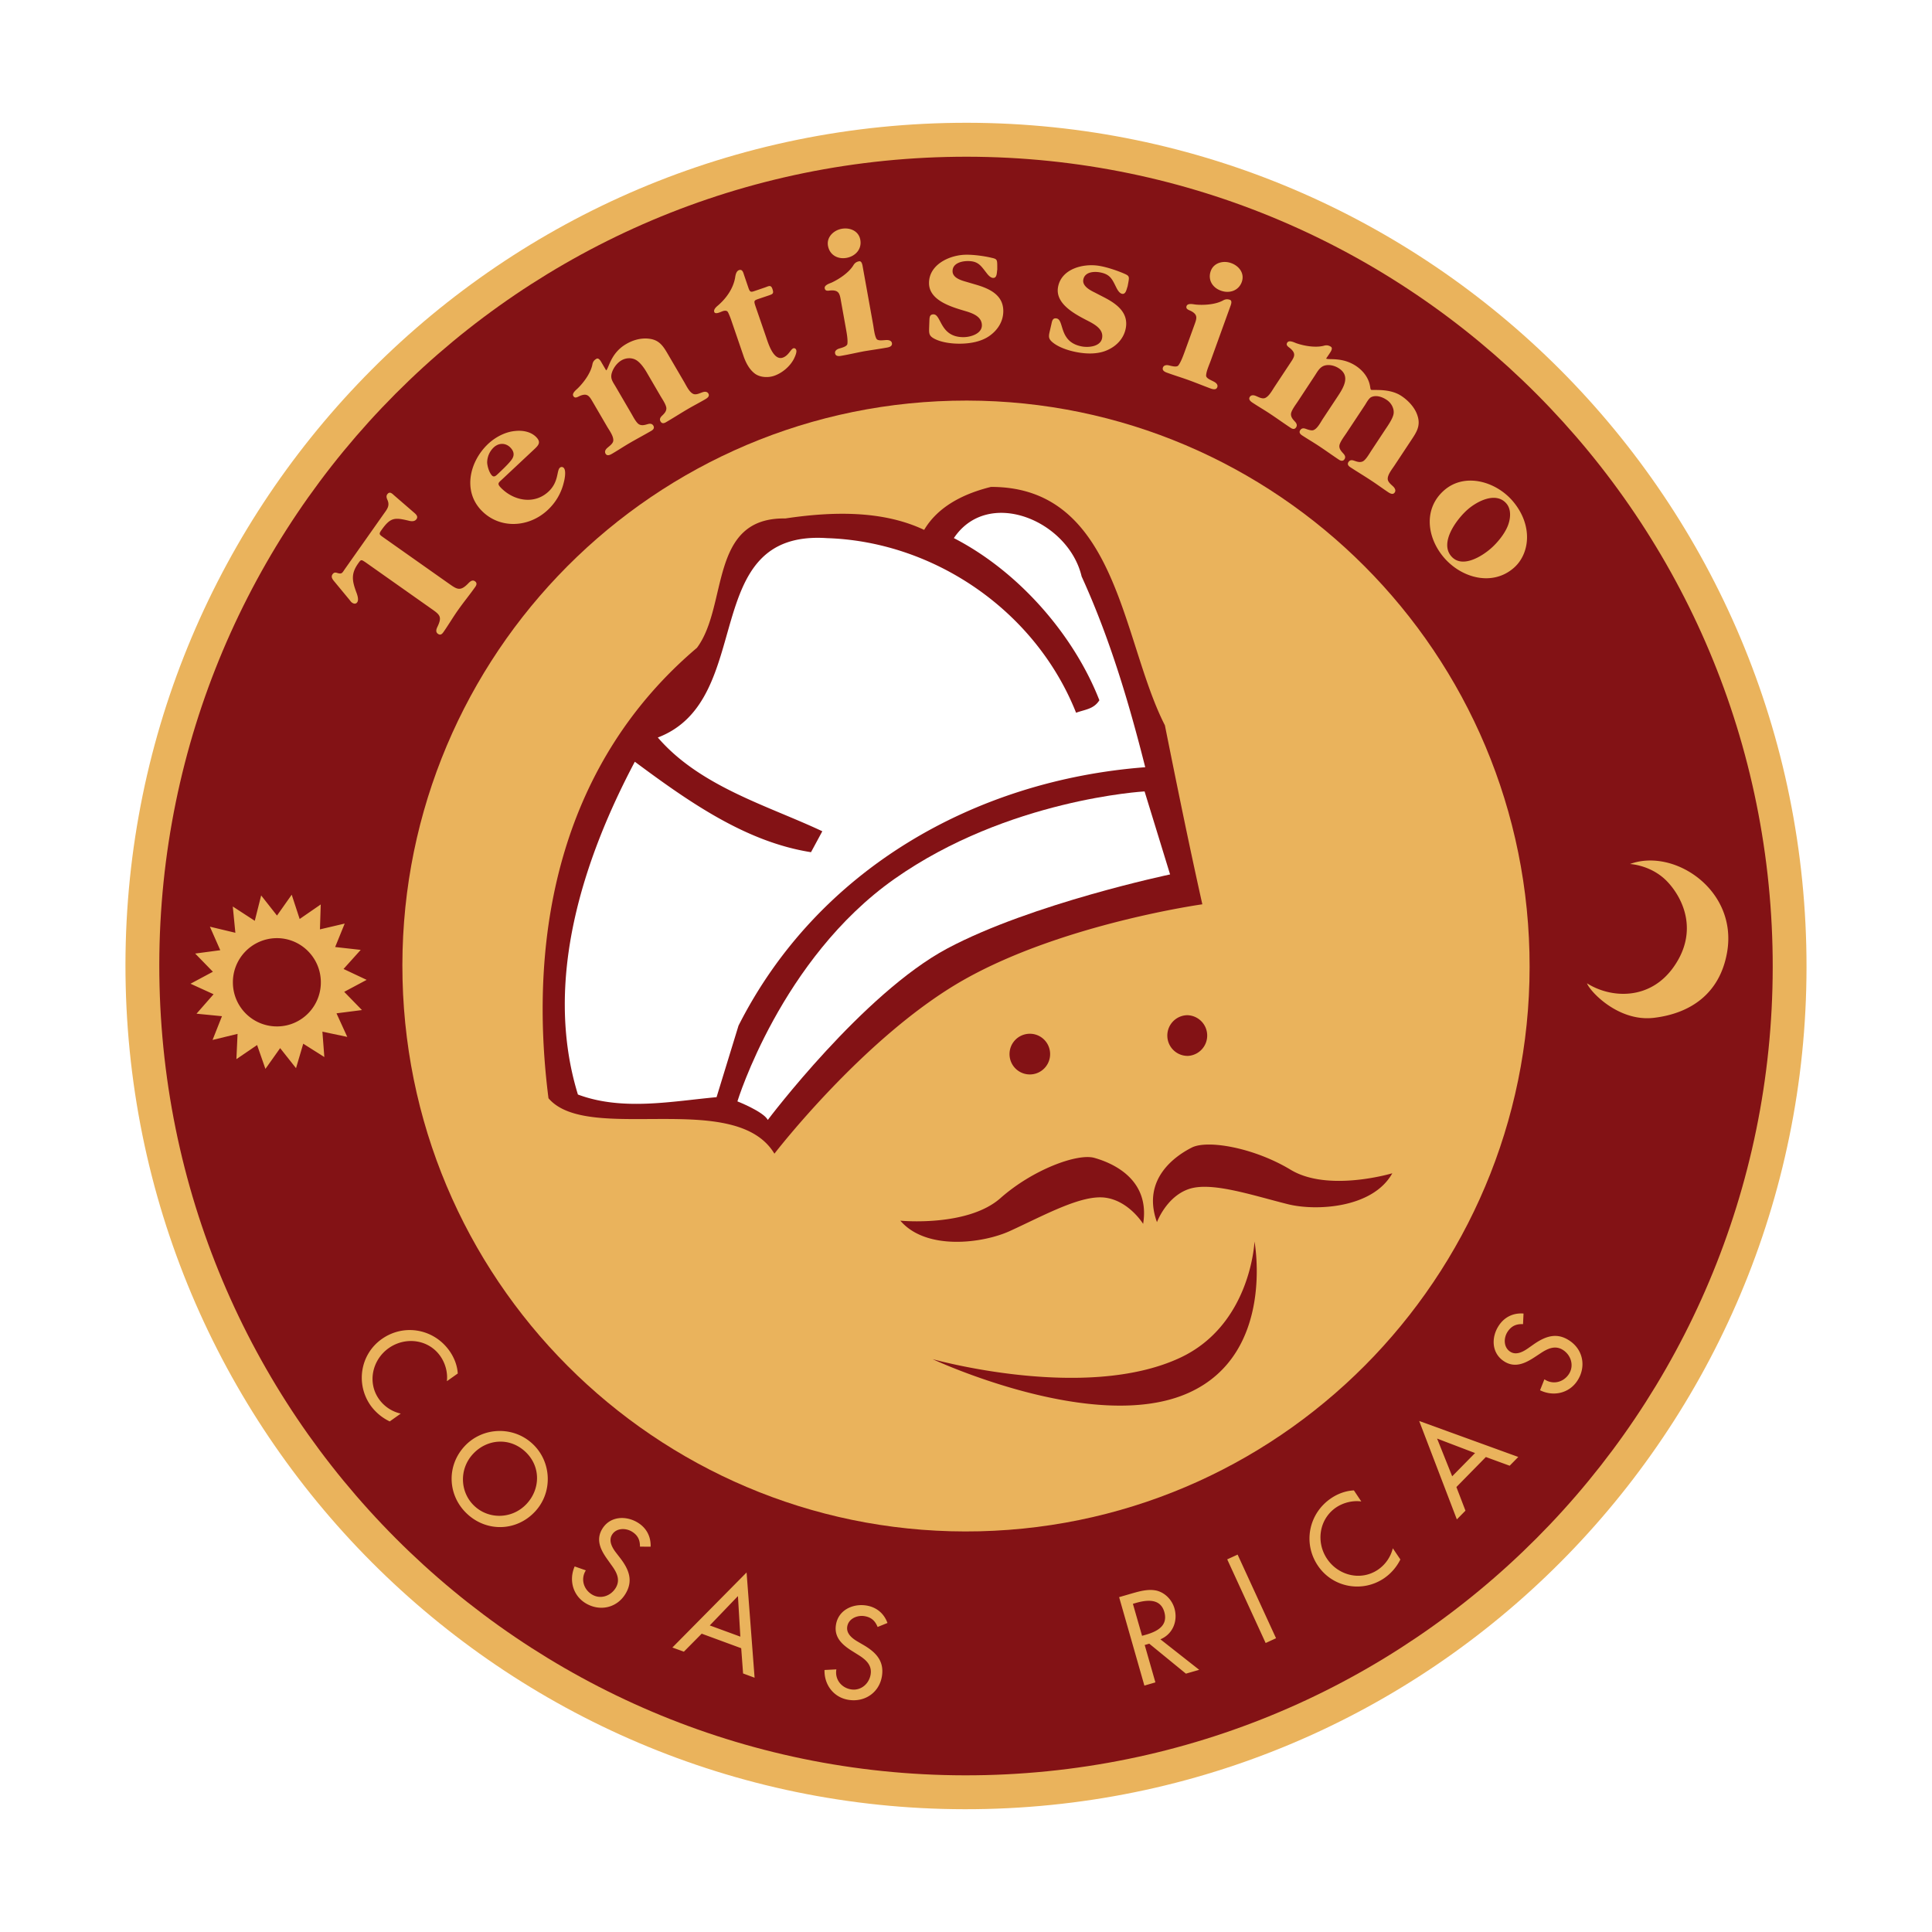
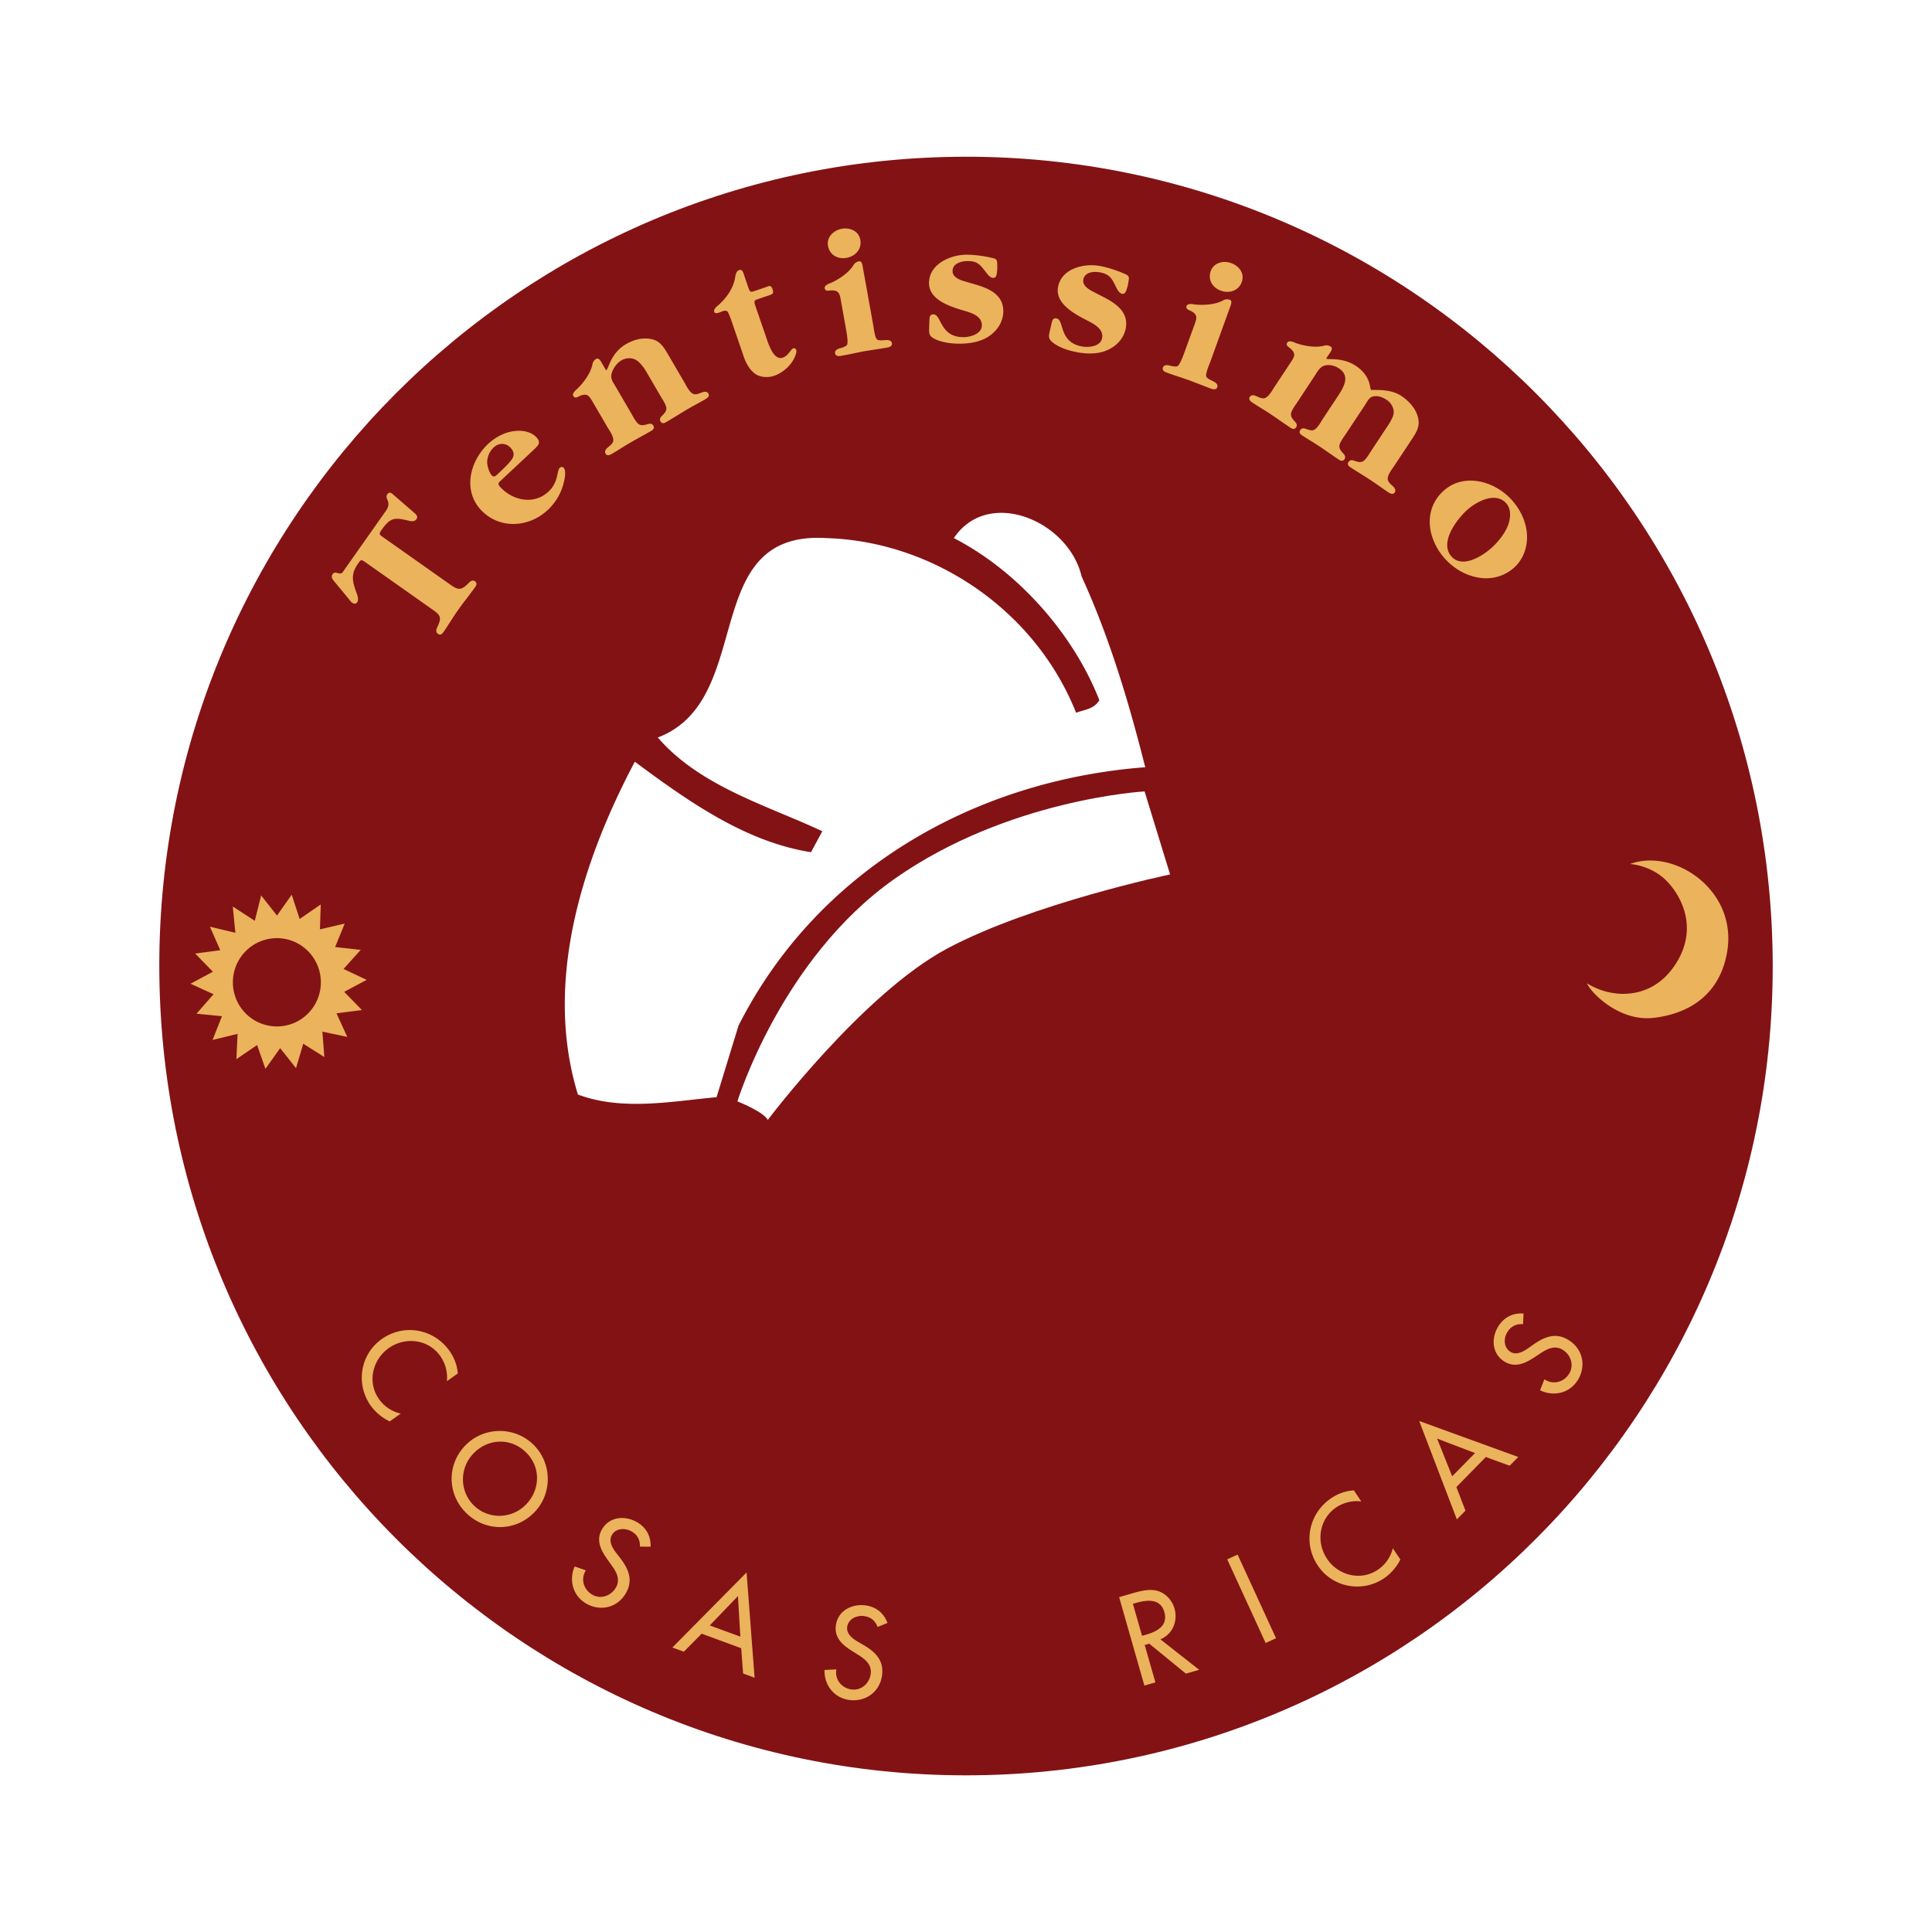
<svg xmlns="http://www.w3.org/2000/svg" width="2500" height="2500" viewBox="0 0 192.756 192.756">
  <g fill-rule="evenodd" clip-rule="evenodd">
-     <path fill="#fff" d="M0 0h192.756v192.756H0V0z" />
-     <path d="M98.398 180.482c46.299-1.113 82.93-39.668 81.814-86.119-1.119-46.447-39.557-83.203-85.855-82.089-46.3 1.116-82.933 39.672-81.815 86.119 1.121 46.449 39.56 83.205 85.856 82.089z" fill="#eab35c" />
+     <path d="M98.398 180.482z" fill="#eab35c" />
    <path d="M98.318 177.102c44.439-1.072 79.592-38.076 78.523-82.656-1.072-44.579-37.965-79.852-82.404-78.786C50 16.734 14.846 53.735 15.917 98.315c1.071 44.58 37.967 79.853 82.401 78.787z" fill="#831215" />
-     <path d="M97.734 152.777c31.047-.748 55.607-26.605 54.859-57.746-.748-31.15-26.525-55.794-57.57-55.049-31.046.748-55.607 26.604-54.861 57.75.749 31.145 26.523 55.789 57.572 55.045z" fill="#eab35c" />
    <path fill="#fff" d="M75.757 53.031l-3.018 6.186-2.508 7.151-7.16 6.284-4.666 8.672-3.351 12.547.857 15.381 3.92.881 7.315.312 6.346.34 12.5-17.166 22.863-12.293 7.459-3.846-5.005-15.528-3.864-8.704-5.922-3.04-4.857.605-3.593 2.779-7.587-1.526-9.729.965z" />
    <path d="M96.22 97.723c9.864-5.563 23.737-7.501 23.737-7.501-1.318-5.895-2.525-11.825-3.734-17.856-4.326-8.453-4.697-23.802-17.354-23.787-2.63.649-5.248 1.893-6.665 4.288-4.163-1.966-9.166-1.841-13.856-1.14-7.656-.116-5.676 8.699-8.813 12.906-13.267 11.243-16.988 27.866-14.812 44.94 3.939 4.629 18.634-.957 22.541 5.531-.001 0 9.087-11.817 18.956-17.381zm-22.539 4.607l-2.189 7.135c-4.402.4-9.381 1.404-13.834-.264-3.511-11.424.612-23.631 5.678-33.203 5.393 4.004 11.081 8.005 17.578 9.026l1.128-2.088c-5.359-2.534-12.173-4.435-16.412-9.354 9.917-3.776 3.913-20.758 16.886-19.891 10.604.336 20.775 7.177 24.845 17.42.875-.326 1.758-.345 2.324-1.247-2.512-6.43-7.957-12.795-14.518-16.178 3.413-5.103 11.438-1.752 12.747 3.827 2.799 6.13 4.719 12.576 6.346 19.033-17.035 1.299-32.717 10.235-40.579 25.784zM114.051 122.107s-1.402-2.289-3.762-2.613c-2.365-.33-6.061 1.734-9.508 3.314-2.662 1.232-8.357 2.006-10.955-1.021 0 0 6.709.66 10-2.258 3.217-2.842 7.664-4.482 9.357-4.008 1.696.477 5.598 2.055 4.868 6.586zM115.43 121.936s.926-2.527 3.162-3.299c2.23-.77 6.217.58 9.867 1.498 2.82.715 8.506.42 10.451-3.078 0 0-6.391 1.922-10.146-.352-3.676-2.217-8.301-3.004-9.857-2.213-1.557.787-5.05 3.096-3.477 7.444zM93.042 135.602s15.214 4.283 24.687-.133c7.084-3.303 7.432-11.6 7.432-11.6s2.104 11.148-6.521 15.072c-9.353 4.264-25.598-3.339-25.598-3.339zM118.535 105.346a2.032 2.032 0 0 0-.097-4.06 2.03 2.03 0 0 0-1.973 2.086 2.022 2.022 0 0 0 2.07 1.974zM102.791 107.197c1.119-.025 2.004-.953 1.979-2.076s-.951-2.01-2.072-1.982-2.004.957-1.977 2.08a2.025 2.025 0 0 0 2.07 1.978z" fill="#831215" />
    <path d="M73.572 109.885S77.921 95.663 89.24 87.69c11.326-7.979 24.955-8.73 24.955-8.73l2.545 8.282s-13.791 2.898-22.216 7.381c-8.418 4.483-17.92 17.112-17.92 17.112-.449-.84-3.032-1.85-3.032-1.85z" fill="#fff" />
    <path d="M29.895 91.682l-.791-2.417-1.468 2.081-1.58-2.007-.642 2.55-.002-.025-2.187-1.422.259 2.636-.015-.018-2.527-.604 1.031 2.339-.011.01-2.489.331 1.771 1.819-.006-.002-2.229 1.193 2.295 1.047-.001.008-1.697 1.936 2.527.248.011.006-.937 2.365 2.494-.605-.115 2.52 2.069-1.41-.002.008.828 2.375 1.474-2.08.005.021 1.574 1.988.725-2.459.004.023 2.096 1.326-.194-2.551.012.02 2.47.52-1.069-2.338.011-.016 2.522-.324-1.775-1.822.009.002 2.236-1.193-2.3-1.084v-.01l1.707-1.897-2.537-.283-.01-.008.949-2.334-2.47.579.08-2.487-2.109 1.455.004-.01zM27.519 93.6a4.4 4.4 0 0 0-4.282 4.51 4.39 4.39 0 0 0 4.495 4.295c2.423-.053 4.337-2.07 4.278-4.506-.058-2.429-2.067-4.357-4.491-4.299zM162.623 86.204s2.188.09 3.781 1.815c1.594 1.724 3.006 4.947.621 8.39-2.381 3.451-6.332 3.197-8.689 1.695.262.771 3.119 3.885 6.705 3.441 3.578-.434 6.545-2.369 7.271-6.534 1.083-6.206-5.289-10.437-9.689-8.807zM50.09 47.832c-.338.318-.512.407-.159.784 1.235 1.319 3.334 1.794 4.796.428 1.026-.962.802-2.074 1.124-2.373a.27.27 0 0 1 .396.014c.255.268.095 1.104.01 1.417a5.476 5.476 0 0 1-1.611 2.78c-1.909 1.794-4.857 1.924-6.663-.006-1.817-1.945-1.124-4.861.732-6.601.701-.652 1.666-1.175 2.642-1.271.774-.091 1.629.054 2.175.639.467.505.185.796-.278 1.226l-3.164 2.963zm93.996 1.083c2.047-1.783 5.119-.894 6.799 1.031.816.938 1.367 2.084 1.455 3.311.096 1.274-.354 2.573-1.307 3.401-2.115 1.848-5.164 1.038-6.934-.988-1.749-2.014-2.113-4.919-.013-6.755zM120.773 36.04c-.148.405-.428 1.016-.438 1.43-.01.292.539.469.832.64.178.101.367.286.283.515-.105.3-.432.218-.662.137-.727-.27-1.449-.565-2.18-.832-.734-.266-1.447-.479-2.176-.747-.227-.08-.512-.221-.404-.52.082-.225.332-.259.551-.218.258.056.803.231.982.019.252-.327.482-.956.627-1.353l.934-2.573c.264-.735.461-1.12-.32-1.52-.236-.106-.523-.194-.416-.489.117-.313.691-.165.902-.143.818.076 1.934.003 2.678-.38.152-.083.379-.222.744-.092.277.106.078.547.016.72l-1.953 5.406zm-33.669-3.702c.077.423.14 1.092.336 1.455.144.258.702.135 1.041.132.209.001.466.067.506.303.06.315-.261.413-.503.452-.765.138-1.537.243-2.301.371-.768.147-1.492.317-2.251.448-.244.045-.557.066-.616-.249-.045-.235.159-.387.368-.462.25-.08.816-.203.859-.475.057-.411-.062-1.062-.138-1.489l-.484-2.692c-.137-.77-.161-1.199-1.038-1.156-.256.03-.545.1-.6-.21-.063-.332.513-.49.702-.578.75-.351 1.674-.97 2.127-1.673.09-.15.22-.376.601-.446.287-.054.339.424.373.61l1.018 5.659zM44.648 58.131c.899.628 1.218.944 2.043.102.171-.178.421-.434.692-.242.23.16.172.371.032.566-.555.79-1.147 1.501-1.704 2.294-.517.726-.964 1.495-1.479 2.228-.148.208-.315.322-.54.156-.246-.17-.164-.45-.067-.657.539-1.113.25-1.251-.739-1.948l-6.416-4.527c-.437-.284-.441-.309-.739.119-.727 1.026-.602 1.729-.18 2.869.098.248.266.753.092.993-.135.2-.34.167-.525.039-.106-.072-.19-.209-.275-.31l-1.438-1.739c-.185-.224-.432-.485-.227-.779.116-.166.251-.202.437-.142.519.167.523.003.82-.417l3.835-5.441c.335-.472.645-.816.393-1.405-.079-.166-.156-.384-.03-.565.247-.348.488-.081.727.13l1.811 1.567c.223.202.613.452.383.771-.179.26-.516.228-.785.155-1.402-.335-1.814-.333-2.703.928-.279.394-.243.439.153.719l6.429 4.536zm104.102-3.416c.643-.562 1.346-1.423 1.67-2.219.285-.693.402-1.656-.133-2.268-1.049-1.205-2.922-.212-3.859.607-1.037.904-2.852 3.271-1.629 4.67 1.074 1.229 3.027.02 3.951-.79zm-16.443-18.941c.25.163 1.588-.174 2.965.727.727.482 1.268 1.176 1.418 2.026.018.083.035.317.098.357.141.098 1.809-.185 3.016.612.686.448 1.365 1.166 1.615 1.961.354 1.053-.127 1.712-.648 2.502l-1.654 2.5c-.246.373-.688.913-.662 1.34.018.308.348.547.555.75.143.143.285.372.143.581-.176.268-.465.1-.664-.03-.557-.373-1.064-.748-1.619-1.113-.713-.475-1.445-.911-2.16-1.38-.17-.113-.324-.284-.168-.516.133-.202.33-.205.531-.137.273.088.568.218.877.085.309-.128.682-.796.877-1.091l1.404-2.126c.281-.416.723-1.06.805-1.522.09-.538-.236-1.114-.691-1.408-.463-.309-1.051-.494-1.527-.276-.256.119-.477.553-.641.807l-1.889 2.853c-.193.29-.658.898-.66 1.232-.008.322.234.555.426.773.139.16.219.343.08.543-.143.218-.367.155-.537.047-.711-.472-1.371-.952-2.055-1.401-.525-.348-1.102-.684-1.629-1.03-.188-.123-.34-.293-.189-.523.137-.204.32-.214.537-.138.219.074.555.207.777.136.402-.141.727-.799.957-1.149l1.521-2.298c.584-.889 1.193-1.977.08-2.71-.406-.273-.986-.427-1.465-.278-.477.153-.715.644-.963 1.014l-1.709 2.597c-.195.295-.66.904-.658 1.232-.002.338.234.559.424.77.141.161.219.345.084.55-.156.228-.369.155-.543.04-.711-.47-1.402-.971-2.113-1.439-.557-.37-1.107-.685-1.66-1.051-.203-.13-.469-.331-.299-.595.146-.219.408-.178.6-.097.266.108.615.313.9.216.41-.151.73-.769.977-1.141l1.506-2.276c.434-.657.711-.98.043-1.554-.205-.159-.461-.308-.285-.571.188-.281.707 0 .908.071.779.268 1.877.457 2.697.258.168-.046.416-.123.742.088.246.166-.053.547-.15.702l-.325.48zm-11.506-8.743c.303-.832 1.27-1.064 2.035-.78.783.28 1.365 1.02 1.055 1.886-.324.885-1.252 1.169-2.09.86-.836-.298-1.321-1.09-1-1.966zm-15.903 5.307c.066-.288.111-.643.514-.568.803.144.18 2.376 2.549 2.799.695.125 1.846-.009 1.994-.833.152-.823-.611-1.296-1.25-1.64-1.293-.666-3.457-1.718-3.145-3.454.328-1.833 2.541-2.399 4.162-2.108.73.125 1.76.466 2.461.776.475.204.492.302.402.81l-.082.441c-.1.251-.164.825-.549.752-.254-.044-.441-.361-.541-.548-.445-.875-.6-1.395-1.678-1.592-.613-.11-1.514-.043-1.654.726-.117.641.664 1.052 1.148 1.288l.947.489c1.238.641 2.422 1.512 2.146 3.051-.182 1.005-.883 1.771-1.809 2.188-.902.426-2.033.413-3.014.233-.801-.14-1.838-.461-2.48-.991-.408-.339-.408-.563-.297-1.057l.176-.762zm-12.173-.325c.018-.293-.006-.645.401-.651.817-.01.621 2.3 3.029 2.275.705-.007 1.816-.35 1.808-1.188-.01-.835-.846-1.166-1.534-1.38-1.399-.414-3.724-1.044-3.741-2.808-.018-1.864 2.05-2.833 3.703-2.847.74-.013 1.814.128 2.564.312.498.104.533.198.541.715l.002.449c-.051.265-.008.838-.396.838-.258.003-.502-.271-.633-.44-.607-.772-.852-1.255-1.945-1.242-.629.006-1.497.241-1.485 1.016.002.654.837.906 1.36 1.052l1.022.301c1.34.396 2.666 1.032 2.678 2.598.01 1.024-.537 1.901-1.365 2.488-.811.584-1.921.777-2.924.788-.815.011-1.893-.113-2.621-.512-.467-.256-.502-.479-.492-.977l.028-.787zm-10.117-7.488c-.156-.876.567-1.551 1.37-1.699.82-.146 1.694.208 1.855 1.101.171.934-.497 1.643-1.373 1.8-.874.159-1.685-.283-1.852-1.202zm-6.184 9.074c.223.655.744 2.4 1.673 2.082.579-.2.788-.839 1.053-.93.121-.041.248.03.292.172.079.235-.149.706-.239.891-.407.771-1.17 1.404-1.971 1.682-.582.198-1.355.17-1.872-.186-.585-.411-.954-1.13-1.175-1.78l-1.261-3.68c-.048-.139-.225-.593-.309-.722-.093-.161-.321-.145-.498-.084-.226.077-.759.364-.857.075-.091-.257.234-.528.4-.665.814-.712 1.476-1.65 1.676-2.716.043-.271.1-.682.395-.789.373-.125.436.308.525.553l.413 1.213c.168.491.269.438.723.282l.917-.312c.368-.127.6-.304.751.133.171.493.041.521-.434.684l-.862.29c-.581.199-.583.183-.346.887l1.006 2.92zm-15.951 3.353c.261-.146.42-1.706 1.988-2.62.722-.426 1.554-.655 2.401-.524.991.151 1.37.835 1.831 1.624l1.567 2.681c.224.382.511 1.017.914 1.189.281.118.642-.074.907-.164.199-.071.462-.096.594.127.158.274-.117.456-.328.579-.576.336-1.138.622-1.715.96-.737.431-1.456.896-2.192 1.324-.176.104-.395.166-.535-.074-.125-.207-.037-.39.112-.541.202-.202.448-.412.466-.742.019-.341-.416-.967-.594-1.272l-1.376-2.362c-.244-.418-.65-1.002-1.091-1.24-.44-.234-.992-.196-1.425.06-.417.241-.767.703-.931 1.167-.219.627.046.921.367 1.469l1.527 2.618c.182.304.517.993.821 1.139.299.146.6.032.878-.044.205-.052.405-.043.527.164.137.25-.026.406-.2.511-.736.426-1.493.826-2.228 1.256-.58.341-1.104.69-1.677 1.024-.208.123-.507.273-.663.006-.133-.228.014-.445.175-.58.209-.189.553-.411.593-.711.044-.438-.366-.997-.595-1.379l-1.377-2.363c-.398-.675-.565-1.071-1.374-.728-.231.112-.481.279-.639.007-.169-.288.312-.634.459-.786.59-.581 1.248-1.482 1.429-2.298.034-.174.07-.432.409-.627.253-.154.466.282.561.444l.414.706zm-9.4 8.867c.288-.426.183-.811-.136-1.15-.472-.5-1.171-.508-1.682-.027a2.099 2.099 0 0 0-.65 1.525c.025.382.205.981.469 1.264.231.25.453-.01.655-.198.363-.344 1.081-1.017 1.344-1.414zM53.393 150.797c-1.856 2.008-4.826 2.061-6.766.262-1.946-1.793-2.13-4.762-.279-6.764 1.788-1.934 4.843-2.043 6.767-.26 1.929 1.777 2.064 4.836.278 6.762zm91.912-2.434l.904 2.357-.859.871-3.758-9.82 9.887 3.59-.861.875-2.373-.869-2.94 2.996zm-25.66 18.235l-1.326.383-3.656-2.99-.455.131 1.066 3.73-1.098.32-2.521-8.824 1.326-.385c.781-.221 1.625-.453 2.441-.26.855.227 1.518.939 1.756 1.775.357 1.268-.178 2.564-1.404 3.076l3.871 3.044zm-49.637-3.606l-1.778 1.797-1.147-.416 7.403-7.488.799 10.502-1.148-.426-.187-2.518-3.942-1.451zm-25.423-25.189c.102-.873-.158-1.795-.654-2.502-1.175-1.678-3.481-1.971-5.147-.799-1.637 1.156-2.152 3.42-.979 5.08a3.634 3.634 0 0 0 2.179 1.453l-1.102.781a5.03 5.03 0 0 1-1.913-1.598c-1.497-2.135-1.039-5.102 1.133-6.631 2.219-1.559 5.201-1.006 6.752 1.205.459.656.767 1.43.817 2.242l-1.086.769zm107.368-5.692c-.664-.031-1.148.172-1.533.746-.406.604-.432 1.545.24 1.992.596.402 1.299.02 1.801-.334l.574-.404c1.146-.789 2.279-1.209 3.557-.352 1.391.922 1.674 2.658.768 4.016-.818 1.236-2.375 1.588-3.709.932l.434-1.094c.84.568 1.893.309 2.436-.51.543-.816.244-1.867-.557-2.4-.822-.545-1.615-.123-2.324.354l-.574.377c-.949.619-1.971 1.076-3.033.367-1.244-.826-1.256-2.41-.49-3.557.566-.852 1.445-1.271 2.459-1.191l-.049 1.058zm-8.574 11.416l1.506 3.764 2.281-2.32-3.787-1.444zm-7.563 6.274c-.867-.119-1.791.119-2.506.594-1.697 1.154-2.041 3.449-.906 5.135 1.123 1.668 3.367 2.227 5.061 1.088a3.635 3.635 0 0 0 1.496-2.146l.754 1.117a4.921 4.921 0 0 1-1.635 1.881c-2.162 1.457-5.121.93-6.6-1.27-1.518-2.26-.895-5.227 1.34-6.729.662-.443 1.445-.736 2.26-.773l.736 1.103zm-8.505 13.646l-1.037.477-3.834-8.346 1.037-.475 3.834 8.344zm-13.368-.242l.352-.098c1.117-.32 2.27-.881 1.867-2.285-.396-1.377-1.756-1.205-2.842-.893l-.291.084.914 3.192zm-26.384-.881c-.25-.617-.634-.975-1.318-1.082-.72-.113-1.586.252-1.711 1.045-.117.713.519 1.193 1.05 1.502l.603.352c1.206.713 2.048 1.578 1.807 3.09-.262 1.643-1.72 2.623-3.333 2.363-1.471-.232-2.436-1.494-2.395-2.979l1.184-.061c-.175.996.501 1.844 1.469 1.998.971.156 1.799-.553 1.95-1.504.151-.973-.554-1.516-1.279-1.967l-.583-.365c-.962-.607-1.805-1.344-1.599-2.609.232-1.463 1.669-2.139 3.034-1.924 1.011.162 1.758.787 2.105 1.742l-.984.399zm-13.934-3.082l-2.811 2.928 3.051 1.119-.24-4.047zm-9.776-4.933c.007-.668-.216-1.141-.808-1.502-.624-.377-1.565-.369-1.982.32-.371.615.034 1.307.408 1.791l.429.555c.845 1.111 1.306 2.23.509 3.543-.866 1.43-2.581 1.783-3.982.936-1.264-.77-1.684-2.307-1.088-3.668l1.114.391c-.536.857-.231 1.898.614 2.41.838.508 1.868.16 2.366-.66.514-.846.06-1.617-.448-2.307l-.397-.559c-.658-.926-1.162-1.928-.498-3.021.768-1.268 2.352-1.35 3.53-.635.874.529 1.331 1.389 1.297 2.41l-1.064-.004zm-11.295-4.282c1.371-1.482 1.416-3.75-.16-5.205-1.581-1.461-3.834-1.242-5.205.244-1.422 1.537-1.291 3.865.162 5.205 1.451 1.346 3.783 1.295 5.203-.244z" fill="#eab35c" />
  </g>
</svg>